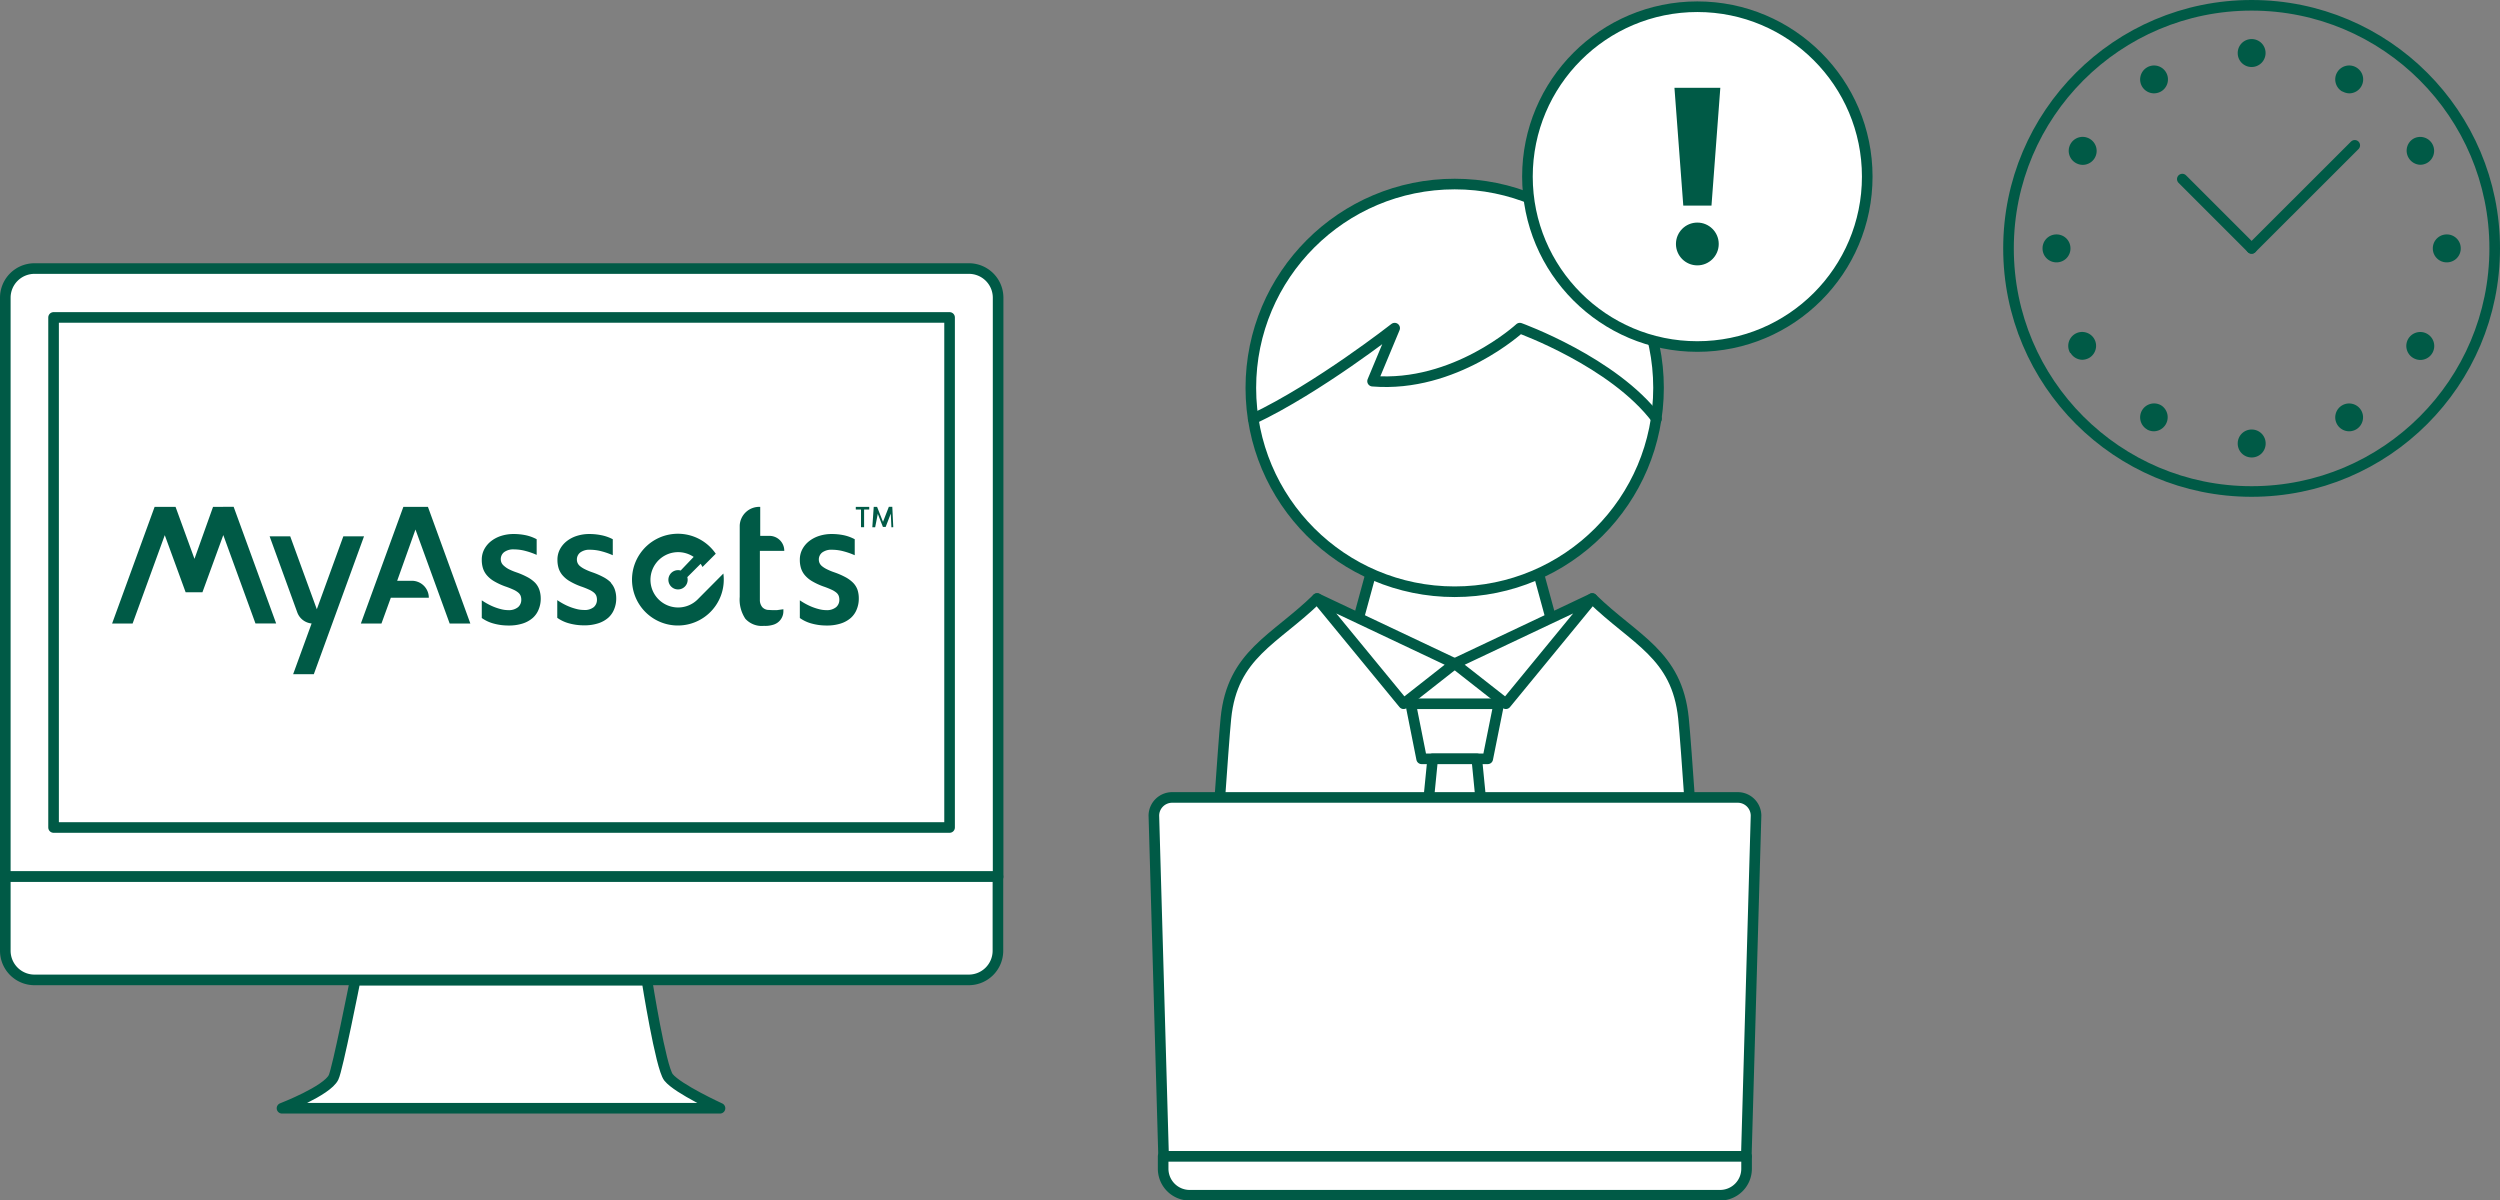
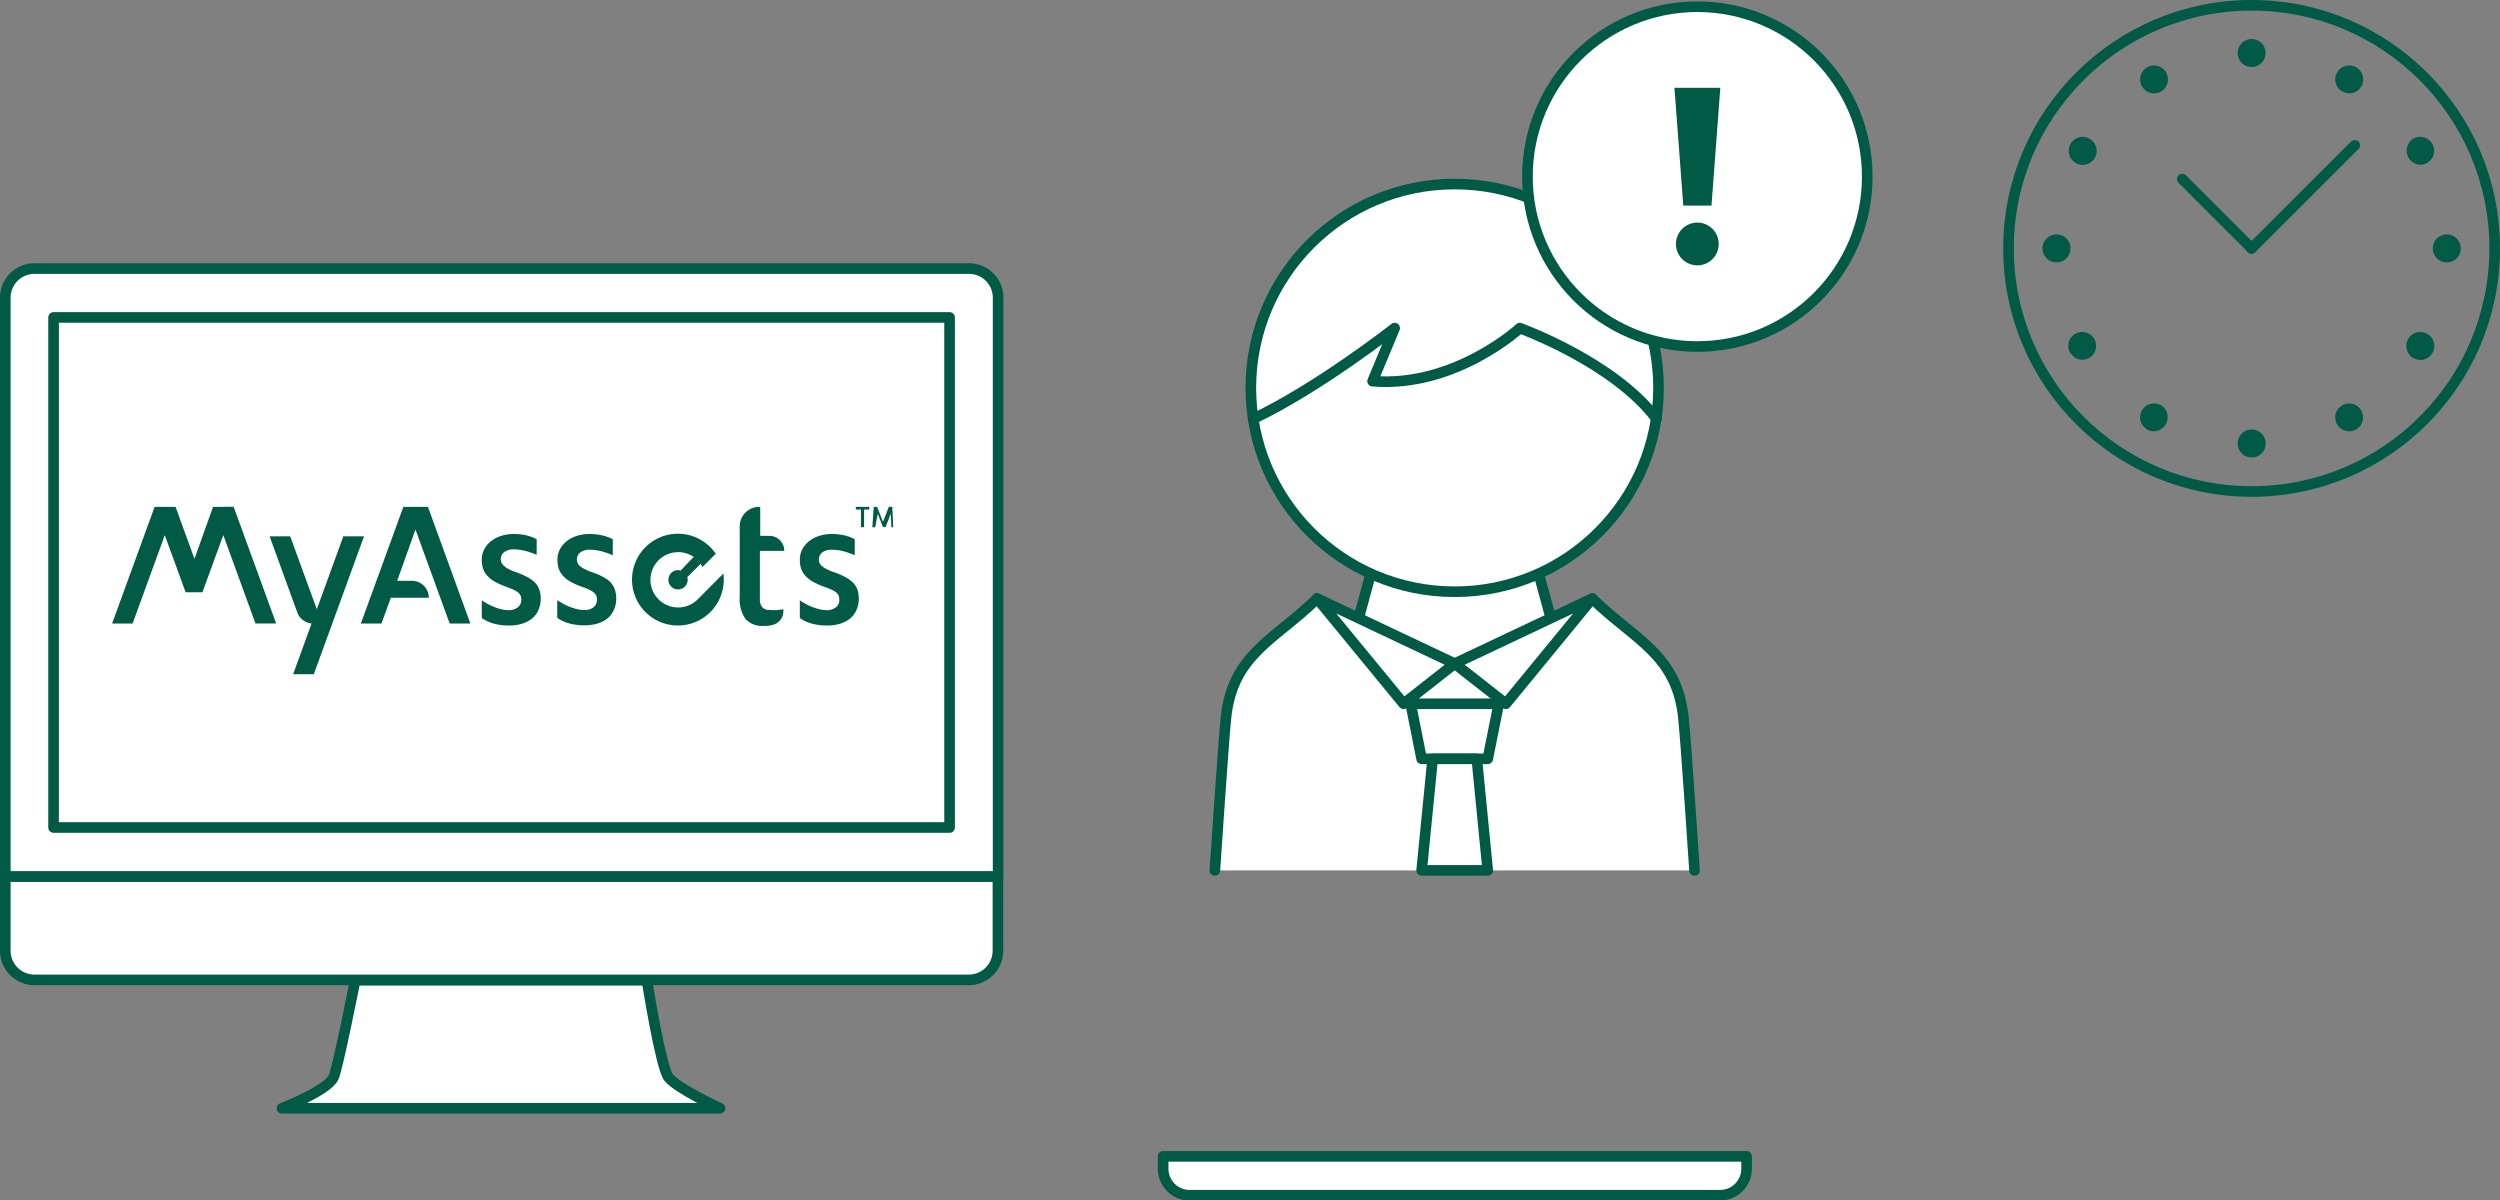
<svg xmlns="http://www.w3.org/2000/svg" viewBox="0 0 282.81 135.8">
  <rect x="0" y="0" width="282.81" height="135.8" fill="#808080" stroke="none" />
  <defs>
    <style>.cls-1,.cls-4{fill:#fff;}.cls-1,.cls-3,.cls-4{stroke:#005a46;stroke-linecap:round;stroke-linejoin:round;stroke-width:1.2px;}.cls-2{fill:#005a46;}.cls-3{fill:none;}.cls-4{fill-rule:evenodd;}</style>
  </defs>
  <title>アセット 57</title>
  <g id="レイヤー_2" data-name="レイヤー 2">
    <g id="txt">
      <polygon class="cls-1" points="177.03 75.78 152.1 75.78 155.5 63.31 173.63 63.31 177.03 75.78" />
      <path class="cls-1" d="M191.69,98.46s-.93-14.11-1.25-17.22c-.73-7.23-5.5-8.83-10.32-13.53-4.66,4.55-8.53,7.36-15.56,7.36s-10.9-2.81-15.56-7.36c-4.82,4.7-9.59,6.3-10.32,13.53-.31,3.1-1.25,17.22-1.25,17.22" />
      <circle class="cls-1" cx="164.56" cy="43.88" r="23.06" />
      <path class="cls-1" d="M141.77,47.38c7.37-3.49,16-10.26,16-10.26l-2.5,6c9.32.77,16.66-6,16.66-6s10.61,3.82,15.46,10.26" />
      <polygon class="cls-1" points="164.56 75.07 158.78 79.61 149 67.71 164.56 75.07" />
      <polygon class="cls-1" points="164.56 75.07 170.35 79.61 180.12 67.71 164.56 75.07" />
      <polygon class="cls-1" points="168.3 85.84 160.82 85.84 159.58 79.61 169.55 79.61 168.3 85.84" />
      <polygon class="cls-1" points="168.3 98.46 160.82 98.46 162.07 85.84 167.06 85.84 168.3 98.46" />
-       <path class="cls-1" d="M197.55,130.81l1.1-38.54a2.07,2.07,0,0,0-2.06-2.06h-64a2.07,2.07,0,0,0-2.06,2.06l1.1,38.54Z" />
      <path class="cls-1" d="M131.58,130.81h66a0,0,0,0,1,0,0v1.4a3,3,0,0,1-3,3h-60a3,3,0,0,1-3-3v-1.4A0,0,0,0,1,131.58,130.81Z" />
      <circle class="cls-1" cx="192.01" cy="19.98" r="19.22" />
      <polygon class="cls-2" points="193.61 23.26 190.42 23.26 189.42 9.93 194.61 9.93 193.61 23.26" />
      <circle class="cls-2" cx="192.01" cy="27.6" r="2.42" />
      <circle class="cls-3" cx="254.71" cy="28.1" r="27.5" />
      <path class="cls-2" d="M253.14,50.17a1.57,1.57,0,0,1,1.58-1.58h0a1.57,1.57,0,0,1,1.58,1.58h0a1.57,1.57,0,0,1-1.58,1.58h0A1.57,1.57,0,0,1,253.14,50.17ZM264.38,48a1.58,1.58,0,0,1,.58-2.15h0a1.58,1.58,0,0,1,2.15.58h0a1.58,1.58,0,0,1-.58,2.15h0a1.61,1.61,0,0,1-.79.21h0A1.58,1.58,0,0,1,264.38,48Zm-21.49.58h0a1.58,1.58,0,0,1-.58-2.15h0a1.58,1.58,0,0,1,2.16-.58h0A1.59,1.59,0,0,1,245,48h0a1.59,1.59,0,0,1-1.37.79h0A1.61,1.61,0,0,1,242.89,48.59ZM273,40.5a1.58,1.58,0,0,1-.58-2.15h0a1.58,1.58,0,0,1,2.16-.58h0a1.58,1.58,0,0,1,.58,2.16h0a1.58,1.58,0,0,1-1.37.79h0A1.64,1.64,0,0,1,273,40.5Zm-38.82-.58a1.58,1.58,0,0,1,.58-2.16h0a1.58,1.58,0,0,1,2.15.58h0a1.58,1.58,0,0,1-.58,2.15h0a1.67,1.67,0,0,1-.79.21h0A1.58,1.58,0,0,1,234.23,39.93ZM231.06,28.1a1.57,1.57,0,0,1,1.58-1.58h0a1.57,1.57,0,0,1,1.58,1.58h0a1.57,1.57,0,0,1-1.58,1.58h0A1.57,1.57,0,0,1,231.06,28.1Zm44.15,0a1.57,1.57,0,0,1,1.58-1.58h0a1.57,1.57,0,0,1,1.58,1.58h0a1.57,1.57,0,0,1-1.58,1.58h0A1.57,1.57,0,0,1,275.21,28.1Zm-2.74-10.25A1.58,1.58,0,0,1,273,15.7h0a1.57,1.57,0,0,1,2.15.58h0a1.58,1.58,0,0,1-.58,2.15h0a1.61,1.61,0,0,1-.79.21h0A1.58,1.58,0,0,1,272.47,17.85Zm-37.66.58a1.58,1.58,0,0,1-.58-2.15h0a1.57,1.57,0,0,1,2.16-.58h0a1.58,1.58,0,0,1,.58,2.16h0a1.58,1.58,0,0,1-1.37.79h0A1.64,1.64,0,0,1,234.81,18.43Zm7.5-8.66a1.58,1.58,0,0,1,.58-2.15h0a1.57,1.57,0,0,1,2.15.58h0a1.58,1.58,0,0,1-.58,2.15h0a1.67,1.67,0,0,1-.79.21h0A1.58,1.58,0,0,1,242.31,9.77Zm22.65.58h0a1.58,1.58,0,0,1-.58-2.15h0a1.58,1.58,0,0,1,2.16-.58h0a1.57,1.57,0,0,1,.58,2.15h0a1.58,1.58,0,0,1-1.37.79h0A1.67,1.67,0,0,1,265,10.35ZM253.14,6.07V6h0a1.57,1.57,0,0,1,1.58-1.58h0A1.57,1.57,0,0,1,256.29,6h0a1.58,1.58,0,0,1-1.58,1.58h0A1.57,1.57,0,0,1,253.14,6.07Z" />
      <line class="cls-3" x1="254.71" y1="28.1" x2="266.38" y2="16.44" />
      <line class="cls-3" x1="254.71" y1="28.1" x2="246.87" y2="20.26" />
      <path class="cls-4" d="M75.63,121.88c-.89-1.1-2.45-11-2.45-11h-33s-2,10.12-2.45,11c-.74,1.53-5.83,3.49-5.83,3.49H81.45S76.7,123.2,75.63,121.88Z" />
      <path class="cls-1" d="M112.91,99.17V33.67a3.3,3.3,0,0,0-3.29-3.29H3.89A3.3,3.3,0,0,0,.6,33.67v65.5Z" />
      <rect class="cls-1" x="6.06" y="35.91" width="101.36" height="57.7" />
      <path class="cls-1" d="M.6,99.17v8.39a3.3,3.3,0,0,0,3.29,3.29H109.6a3.3,3.3,0,0,0,3.29-3.29V99.17Z" />
      <path class="cls-2" d="M45.63,57.34l-4.81,13.2h2.33l1.06-2.92h4.3v0a1.92,1.92,0,0,0-1.92-1.92H44.93L47,59.9l3.87,10.64h2.34l-4.8-13.2Zm-6.79,3.33-3,8.25-1.68-4.6h0l-1.33-3.65H30.5l1.6,4.4h0l1.53,4.21a1.92,1.92,0,0,0,1.62,1.25l-2.09,5.74H35.5l5.68-15.6ZM24.1,57.34,22,63.22l-2.14-5.88H17.49l-4.81,13.2H15l3.64-10L21,67h1.9l2.36-6.47,3.64,10h2.34l-4.81-13.2Zm36.42,8.57a3.62,3.62,0,0,0-.87-.63,8.66,8.66,0,0,0-1.25-.54,6.71,6.71,0,0,1-.86-.36A2.7,2.7,0,0,1,57,64a1,1,0,0,1-.27-.35,1,1,0,0,1-.08-.39,1,1,0,0,1,.38-.8,1.74,1.74,0,0,1,1.13-.31,5,5,0,0,1,1.3.18,8.15,8.15,0,0,1,1.25.44V61a4.71,4.71,0,0,0-1.27-.46,6.64,6.64,0,0,0-1.33-.13,4.57,4.57,0,0,0-1.41.21,3.6,3.6,0,0,0-1.15.6,2.89,2.89,0,0,0-.77.92,2.5,2.5,0,0,0-.28,1.19,3.15,3.15,0,0,0,.13.94,2.29,2.29,0,0,0,.44.8,3.2,3.2,0,0,0,.82.68,7.47,7.47,0,0,0,1.27.59,9.33,9.33,0,0,1,.91.36,2.41,2.41,0,0,1,.56.34.93.93,0,0,1,.27.37,1.32,1.32,0,0,1,.07.45,1.08,1.08,0,0,1-.36.82,1.64,1.64,0,0,1-1.15.34,3.14,3.14,0,0,1-.71-.09,6.2,6.2,0,0,1-.78-.24,6.39,6.39,0,0,1-.78-.36,7.36,7.36,0,0,1-.69-.42v2a4.13,4.13,0,0,0,1.35.63,6.24,6.24,0,0,0,1.69.22,5,5,0,0,0,1.6-.23,3.22,3.22,0,0,0,1.13-.63,2.55,2.55,0,0,0,.68-1,3.13,3.13,0,0,0,.22-1.19,3.07,3.07,0,0,0-.16-1A2.19,2.19,0,0,0,60.52,65.91Zm26.58-5.29H86V57.34a2.21,2.21,0,0,0-2.32,2.11v8.07A3.91,3.91,0,0,0,84.32,70a2.5,2.5,0,0,0,2.09.8,3,3,0,0,0,1-.11,1.59,1.59,0,0,0,1.21-1.57v-.2l-.72.1A7.7,7.7,0,0,1,87,69a1,1,0,0,1-.77-.32,1.27,1.27,0,0,1-.27-.84V62.32h2.76v0A1.68,1.68,0,0,0,87.09,60.62ZM97,66.71a2.19,2.19,0,0,0-.51-.8,3.62,3.62,0,0,0-.87-.63,8.65,8.65,0,0,0-1.25-.54,6.69,6.69,0,0,1-.86-.36,2.72,2.72,0,0,1-.53-.34,1,1,0,0,1-.27-.35,1,1,0,0,1-.08-.39,1,1,0,0,1,.38-.8,1.74,1.74,0,0,1,1.13-.31,5,5,0,0,1,1.3.18,8.16,8.16,0,0,1,1.25.44V61a4.71,4.71,0,0,0-1.27-.46,6.64,6.64,0,0,0-1.33-.13,4.57,4.57,0,0,0-1.41.21,3.6,3.6,0,0,0-1.15.6,2.87,2.87,0,0,0-.77.92,2.5,2.5,0,0,0-.28,1.19,3.15,3.15,0,0,0,.13.94,2.3,2.3,0,0,0,.44.8,3.21,3.21,0,0,0,.82.68,7.51,7.51,0,0,0,1.27.59,9.29,9.29,0,0,1,.91.36,2.41,2.41,0,0,1,.56.34.92.92,0,0,1,.27.37,1.32,1.32,0,0,1,.07.45,1.08,1.08,0,0,1-.36.82,1.64,1.64,0,0,1-1.15.34,3.14,3.14,0,0,1-.71-.09,6.2,6.2,0,0,1-.78-.24,6.46,6.46,0,0,1-.78-.36,7.36,7.36,0,0,1-.69-.42v2a4.13,4.13,0,0,0,1.35.63,6.24,6.24,0,0,0,1.69.22,5,5,0,0,0,1.6-.23,3.22,3.22,0,0,0,1.13-.63,2.55,2.55,0,0,0,.68-1,3.13,3.13,0,0,0,.22-1.19A3.07,3.07,0,0,0,97,66.71Zm-27.88-.8a3.62,3.62,0,0,0-.87-.63A8.66,8.66,0,0,0,67,64.74a6.71,6.71,0,0,1-.86-.36,2.7,2.7,0,0,1-.53-.34,1,1,0,0,1-.27-.35,1,1,0,0,1-.08-.39,1,1,0,0,1,.38-.8,1.74,1.74,0,0,1,1.13-.31,5,5,0,0,1,1.3.18,8.15,8.15,0,0,1,1.25.44V61A4.71,4.71,0,0,0,68,60.54a6.64,6.64,0,0,0-1.33-.13,4.57,4.57,0,0,0-1.41.21,3.6,3.6,0,0,0-1.15.6,2.89,2.89,0,0,0-.77.92,2.5,2.5,0,0,0-.28,1.19,3.15,3.15,0,0,0,.13.94,2.29,2.29,0,0,0,.44.8,3.2,3.2,0,0,0,.82.68,7.47,7.47,0,0,0,1.27.59,9.33,9.33,0,0,1,.91.36,2.41,2.41,0,0,1,.56.34.93.93,0,0,1,.27.37,1.32,1.32,0,0,1,.07.45,1.08,1.08,0,0,1-.36.82A1.64,1.64,0,0,1,66,69a3.14,3.14,0,0,1-.71-.09,6.2,6.2,0,0,1-.78-.24,6.39,6.39,0,0,1-.78-.36,7.36,7.36,0,0,1-.69-.42v2a4.13,4.13,0,0,0,1.35.63,6.24,6.24,0,0,0,1.69.22,5,5,0,0,0,1.6-.23,3.22,3.22,0,0,0,1.13-.63,2.55,2.55,0,0,0,.68-1,3.13,3.13,0,0,0,.22-1.19,3.07,3.07,0,0,0-.16-1A2.19,2.19,0,0,0,69.08,65.91Zm9.81,1.89A3.13,3.13,0,1,1,78.47,63L77,64.54a1.09,1.09,0,1,0,.75.75l1.51-1.51a3.68,3.68,0,0,1,.21.36l1.5-1.5a5.19,5.19,0,1,0,.86,2.24Z" />
      <path class="cls-2" d="M97.75,57.64v2H97.4v-2h-.59v-.3h1.52v.3Z" />
      <path class="cls-2" d="M100.84,59.65l-.07-1.51s0,0,0-.06v-.23l0,.09,0,.09,0,.07,0,0-.58,1.51h-.31l-.59-1.51,0,0,0-.07,0-.08,0-.08v.31L99,59.65h-.32l.16-2.31h.38l.67,1.7,0,.06,0,.07,0,.07v0l0-.08,0-.07,0-.06.66-1.7h.39l.11,2.31Z" />
    </g>
  </g>
</svg>